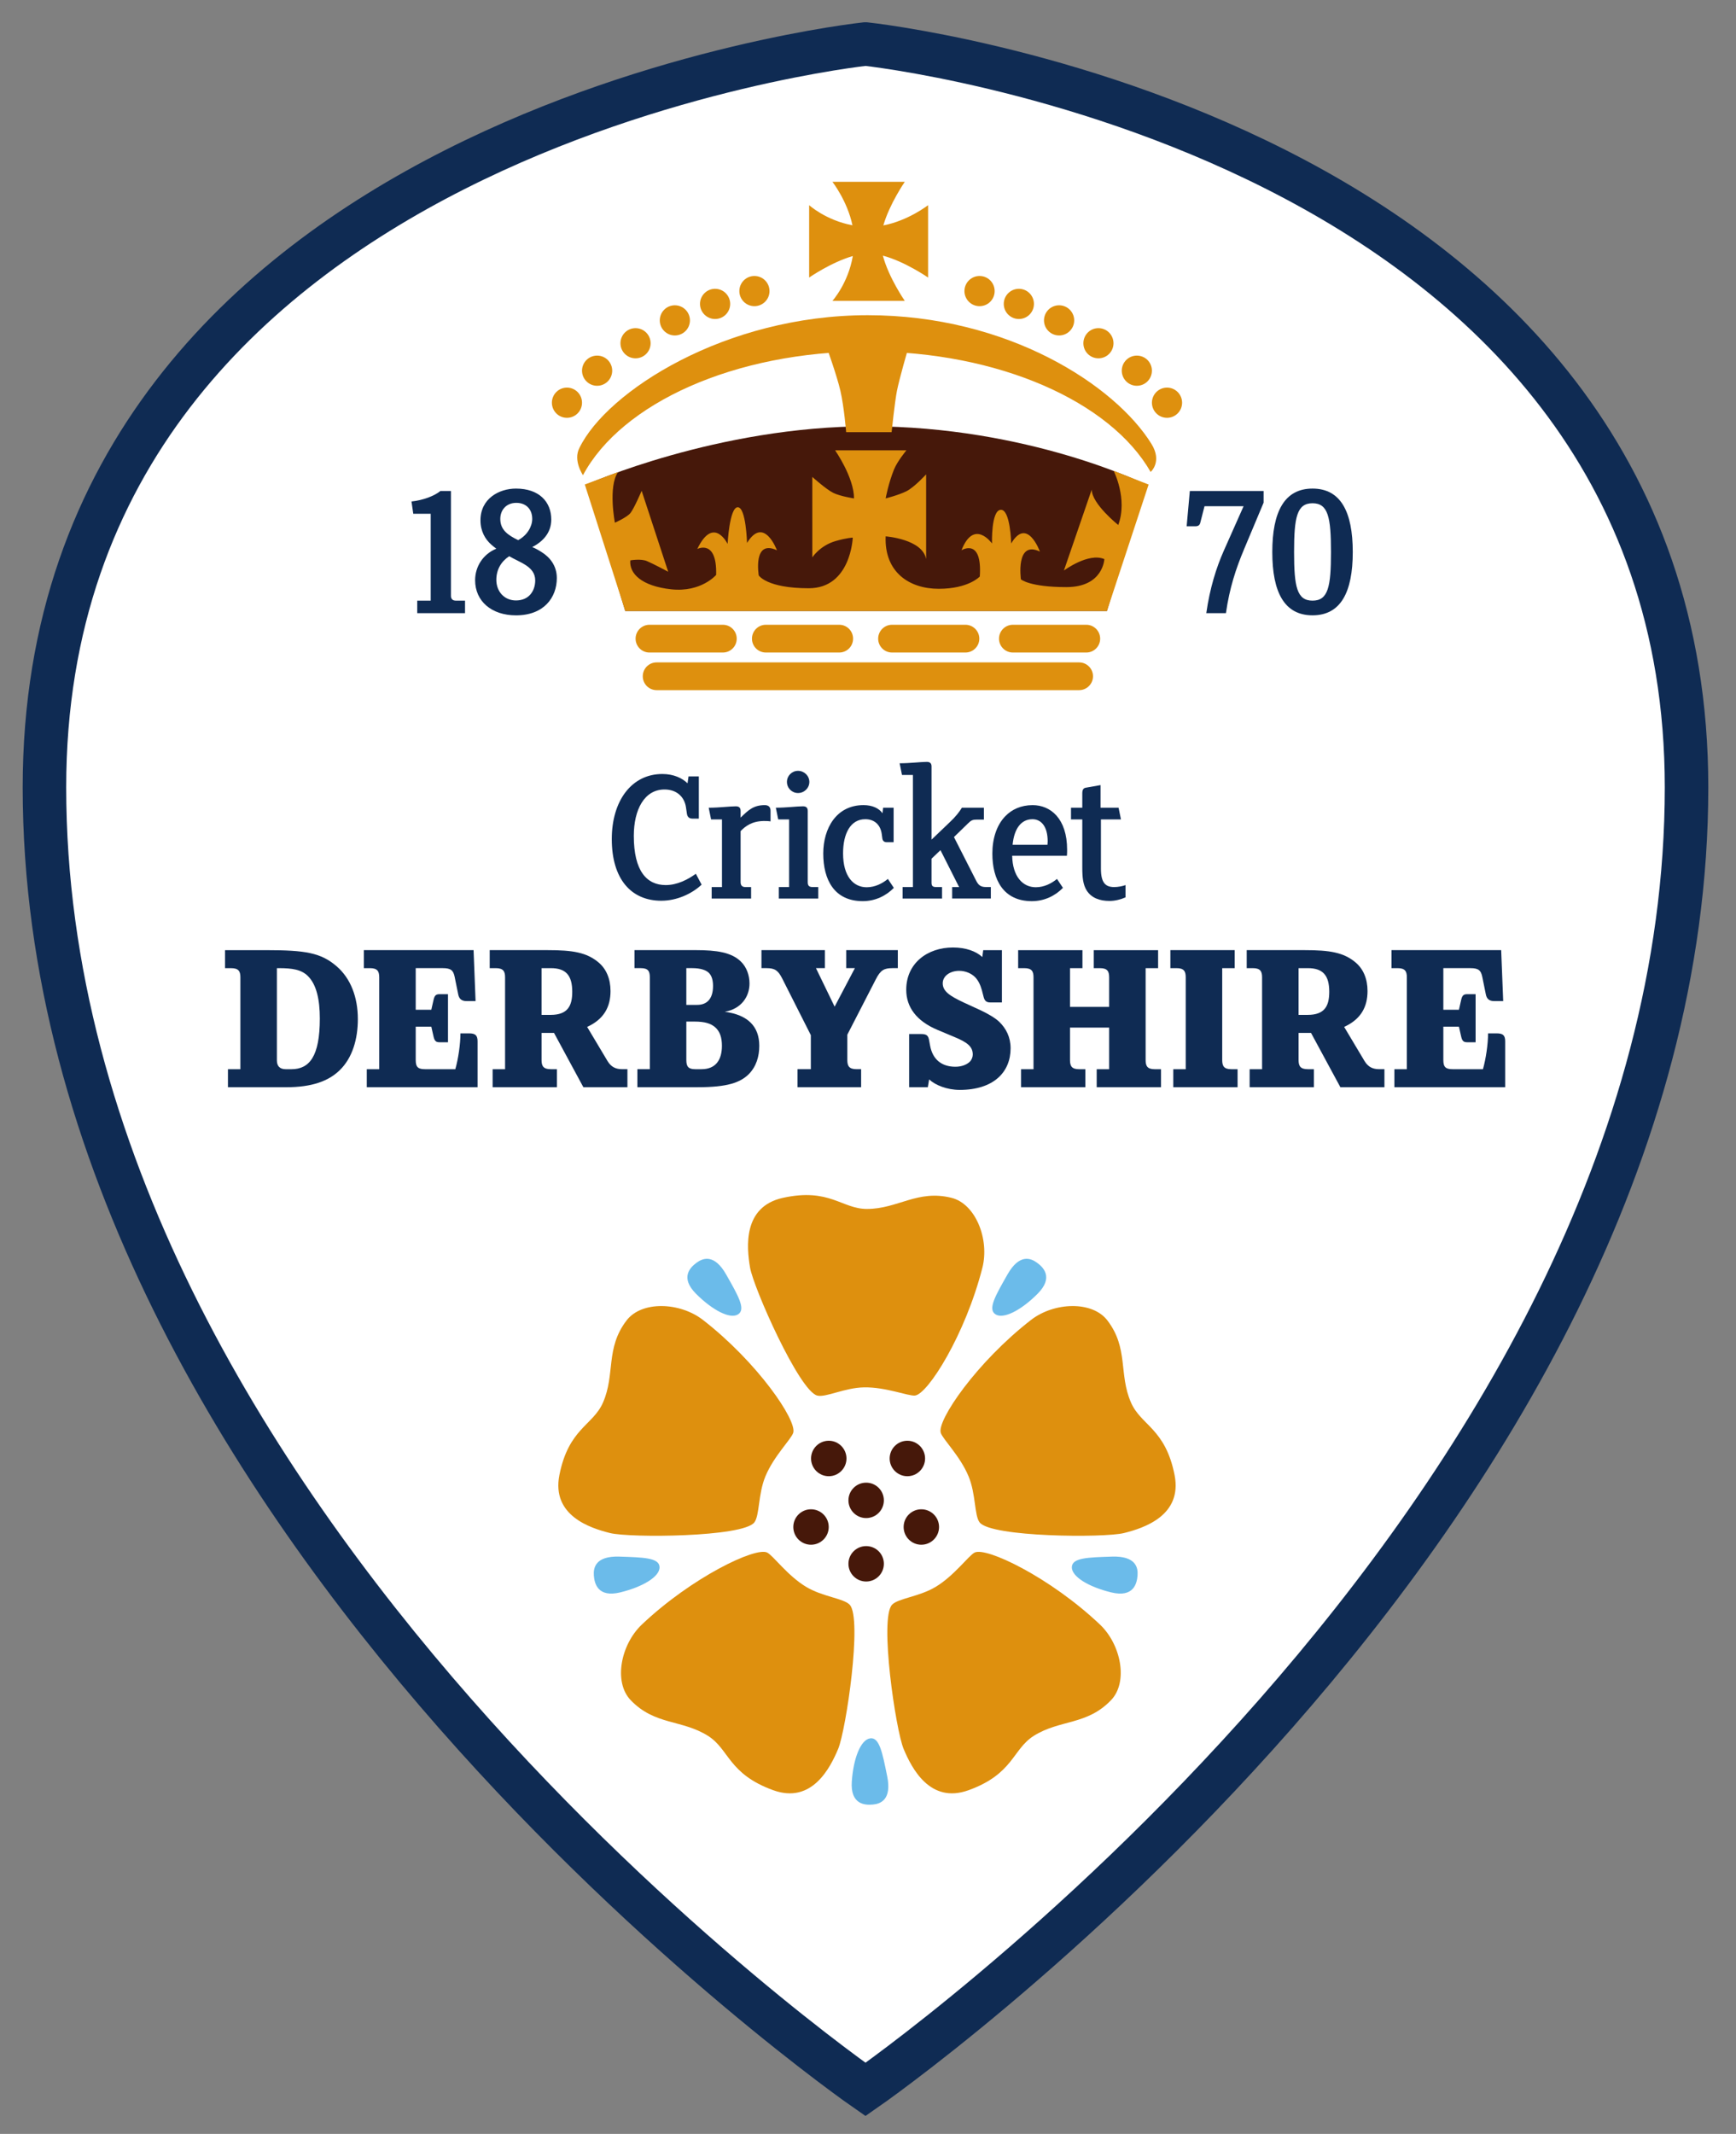
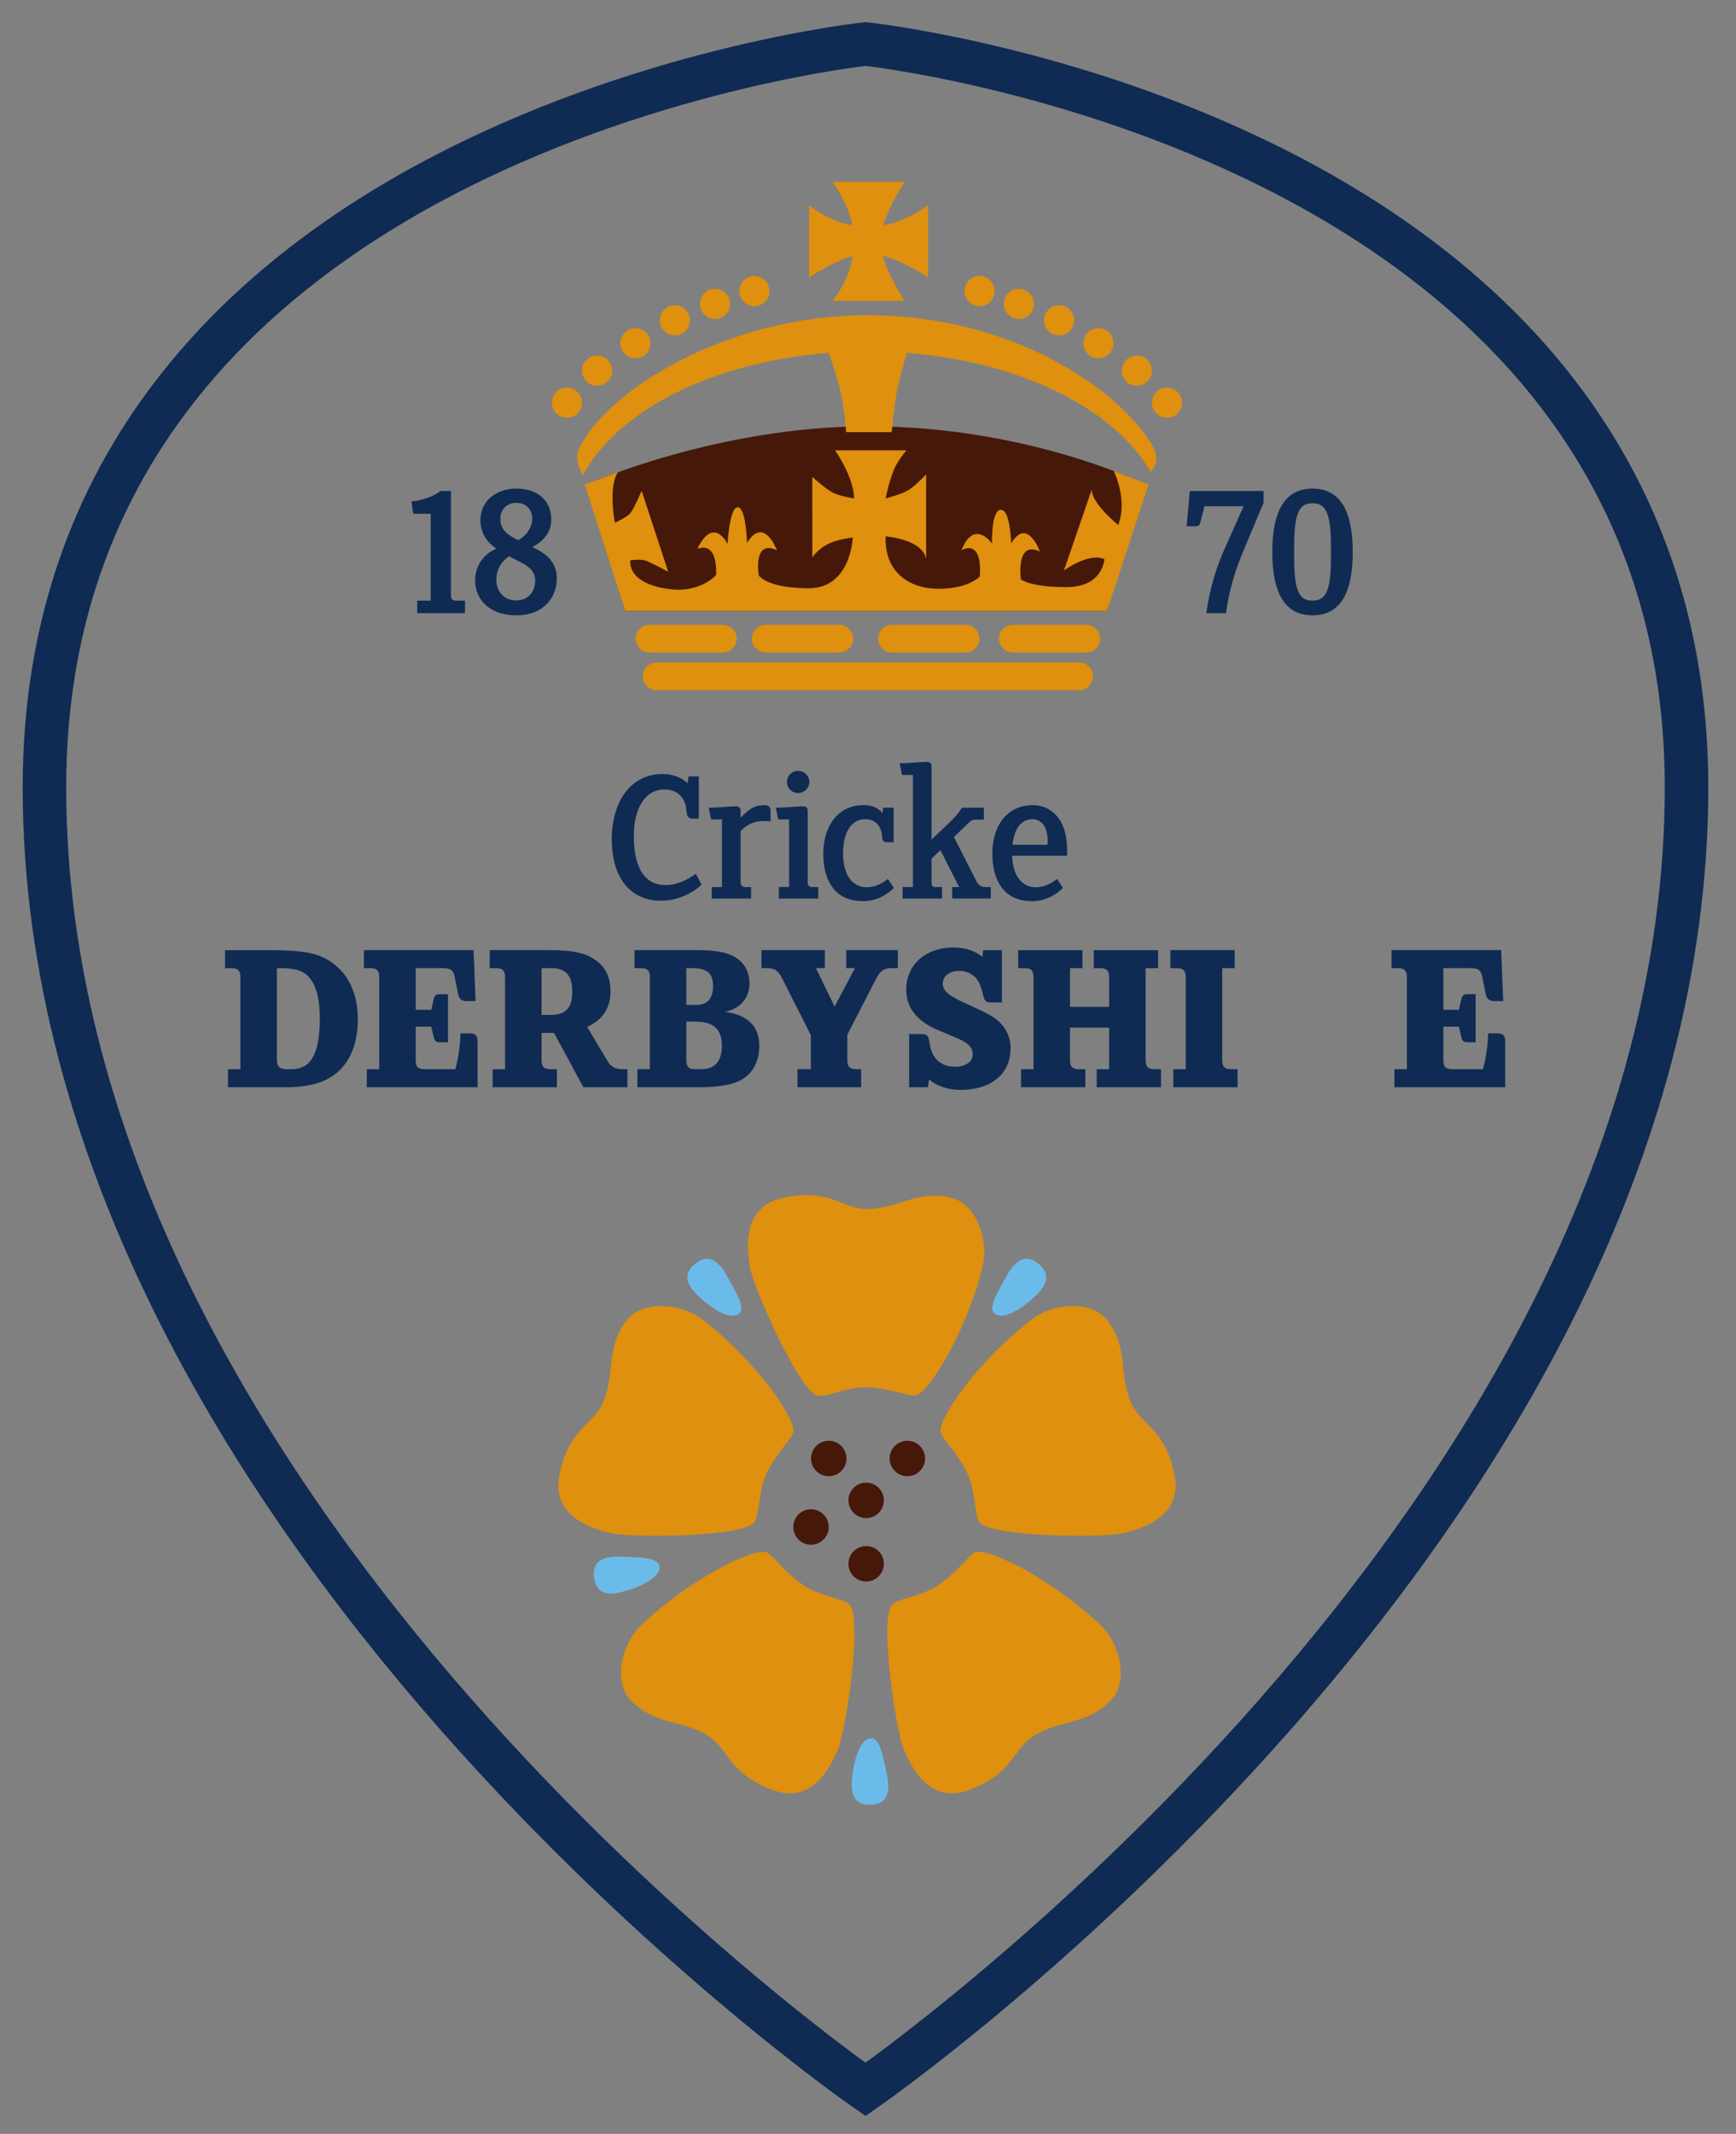
<svg xmlns="http://www.w3.org/2000/svg" version="1.1" width="153" height="188" id="svg5021">
  <rect width="100%" height="100%" fill="#808080" stroke="none" />
  <defs id="defs5023">
    <clipPath id="clipPath1214">
      <path d="m 67.437,815.58 74.493,0 0,92.079 -74.493,0 0,-92.079 z" id="path1216" />
    </clipPath>
  </defs>
  <g transform="translate(-325.402,-404.239)" id="layer1">
-     <path d="m 401.685,408.117 c 0,0 72.358,7.662 72.358,65.485 0,64.601 -72.362,114.72 -72.362,114.72 0,0 -72.362,-50.119 -72.362,-114.72 0,-57.823 72.358,-65.485 72.358,-65.485 l 0.008,0 z" id="path1220" style="fill:#ffffff;fill-opacity:1;fill-rule:nonzero;stroke:none" />
+     <path d="m 401.685,408.117 l 0.008,0 z" id="path1220" style="fill:#ffffff;fill-opacity:1;fill-rule:nonzero;stroke:none" />
    <path d="m 401.685,408.117 c 0,0 72.358,7.662 72.358,65.485 0,64.601 -72.362,114.72 -72.362,114.72 0,0 -72.362,-50.119 -72.362,-114.72 0,-57.823 72.358,-65.485 72.358,-65.485 l 0.008,0 z" id="path1224" style="fill:none;stroke:#0f2b53;stroke-width:3.835;stroke-linecap:butt;stroke-linejoin:miter;stroke-miterlimit:4;stroke-opacity:1;stroke-dasharray:none" />
    <path d="m 401.551,526.467 c -1.711,0.028 -3.369,0.914 -4.123,0.722 -1.594,-0.414 -5.626,-9.511 -5.923,-11.287 -0.299,-1.787 -0.65,-5.352 2.899,-6.133 4.105,-0.9 5.188,0.978 7.405,0.978 2.731,0 4.456,-1.729 7.456,-0.978 2.124,0.531 3.357,3.653 2.719,6.157 -1.495,5.88 -4.813,11.158 -5.949,11.262 -0.601,0.052 -2.568,-0.756 -4.484,-0.722" id="path1228" style="fill:#de900e;fill-opacity:1;fill-rule:nonzero;stroke:none" />
    <path d="m 392.863,534.299 c -0.656,1.58 -0.504,3.454 -0.98,4.067 -1.015,1.301 -10.964,1.37 -12.711,0.936 -1.759,-0.436 -5.168,-1.539 -4.47,-5.102 0.813,-4.123 2.965,-4.371 3.849,-6.405 1.089,-2.503 0.192,-4.773 2.078,-7.23 1.333,-1.735 4.688,-1.618 6.73,-0.036 4.797,3.72 8.311,8.864 7.952,9.945 -0.186,0.571 -1.715,2.054 -2.447,3.825" id="path1232" style="fill:#de900e;fill-opacity:1;fill-rule:nonzero;stroke:none" />
    <path d="m 410.763,534.299 c 0.658,1.58 0.502,3.454 0.98,4.067 1.017,1.301 10.966,1.37 12.715,0.936 1.755,-0.436 5.162,-1.539 4.466,-5.102 -0.811,-4.123 -2.965,-4.371 -3.847,-6.405 -1.093,-2.503 -0.194,-4.773 -2.08,-7.23 -1.333,-1.735 -4.688,-1.618 -6.73,-0.036 -4.795,3.72 -8.309,8.864 -7.952,9.945 0.186,0.571 1.715,2.054 2.447,3.825" id="path1236" style="fill:#de900e;fill-opacity:1;fill-rule:nonzero;stroke:none" />
    <path d="m 407.892,544.026 c -1.463,0.892 -3.337,1.023 -3.871,1.592 -1.128,1.2 0.323,11.043 1.021,12.703 0.7,1.67 2.312,4.872 5.725,3.635 3.952,-1.43 3.869,-3.597 5.737,-4.783 2.31,-1.458 4.692,-0.92 6.826,-3.157 1.513,-1.582 0.886,-4.878 -0.986,-6.655 -4.408,-4.172 -10.034,-6.859 -11.045,-6.34 -0.539,0.272 -1.771,2.009 -3.407,3.006" id="path1240" style="fill:#de900e;fill-opacity:1;fill-rule:nonzero;stroke:none" />
    <path d="m 396.421,544.026 c 1.463,0.892 3.337,1.023 3.869,1.592 1.13,1.2 -0.323,11.043 -1.019,12.703 -0.702,1.67 -2.314,4.872 -5.725,3.635 -3.952,-1.43 -3.867,-3.597 -5.739,-4.783 -2.308,-1.458 -4.692,-0.92 -6.828,-3.157 -1.511,-1.582 -0.882,-4.878 0.993,-6.655 4.406,-4.172 10.032,-6.859 11.045,-6.34 0.535,0.272 1.769,2.009 3.405,3.006" id="path1244" style="fill:#de900e;fill-opacity:1;fill-rule:nonzero;stroke:none" />
    <path d="m 390.456,520.032 c -0.702,0.45 -2.251,-0.351 -3.704,-1.803 -1.452,-1.45 -0.498,-2.352 0.05,-2.75 0.551,-0.403 1.551,-0.801 2.602,1.049 1.051,1.852 1.751,3.052 1.051,3.504" id="path1248" style="fill:#6bbbea;fill-opacity:1;fill-rule:nonzero;stroke:none" />
    <path d="m 413.136,520.032 c 0.7,0.45 2.255,-0.351 3.706,-1.803 1.448,-1.45 0.5,-2.352 -0.052,-2.75 -0.551,-0.403 -1.549,-0.801 -2.6,1.049 -1.053,1.852 -1.755,3.052 -1.053,3.504" id="path1252" style="fill:#6bbbea;fill-opacity:1;fill-rule:nonzero;stroke:none" />
-     <path d="m 419.867,542.307 c -0.018,0.833 1.475,1.739 3.47,2.223 1.997,0.48 2.263,-0.803 2.32,-1.481 0.057,-0.68 -0.123,-1.741 -2.251,-1.672 -2.128,0.069 -3.52,0.099 -3.538,0.93" id="path1256" style="fill:#6bbbea;fill-opacity:1;fill-rule:nonzero;stroke:none" />
    <path d="m 402.087,557.39 c -0.827,0.121 -1.469,1.743 -1.612,3.792 -0.143,2.046 1.166,2.102 1.844,2.039 0.678,-0.057 1.697,-0.412 1.273,-2.499 -0.424,-2.084 -0.684,-3.452 -1.505,-3.333" id="path1260" style="fill:#6bbbea;fill-opacity:1;fill-rule:nonzero;stroke:none" />
    <path d="m 383.533,542.307 c 0.018,0.833 -1.475,1.739 -3.47,2.223 -1.993,0.48 -2.269,-0.803 -2.322,-1.481 -0.052,-0.68 0.127,-1.741 2.253,-1.672 2.13,0.069 3.52,0.099 3.538,0.93" id="path1264" style="fill:#6bbbea;fill-opacity:1;fill-rule:nonzero;stroke:none" />
    <path d="m 403.3,536.421 c 0,0.861 -0.696,1.561 -1.561,1.561 -0.863,0 -1.561,-0.7 -1.561,-1.561 0,-0.861 0.698,-1.559 1.561,-1.559 0.865,0 1.561,0.698 1.561,1.559" id="path1268" style="fill:#46180a;fill-opacity:1;fill-rule:nonzero;stroke:none" />
    <path d="m 403.3,542.008 c 0,0.863 -0.696,1.563 -1.561,1.563 -0.863,0 -1.561,-0.7 -1.561,-1.563 0,-0.861 0.698,-1.557 1.561,-1.557 0.865,0 1.561,0.696 1.561,1.557" id="path1272" style="fill:#46180a;fill-opacity:1;fill-rule:nonzero;stroke:none" />
    <path d="m 406.933,532.732 c 0,0.861 -0.7,1.563 -1.561,1.563 -0.863,0 -1.561,-0.702 -1.561,-1.563 0,-0.861 0.698,-1.563 1.561,-1.563 0.861,0 1.561,0.702 1.561,1.563" id="path1276" style="fill:#46180a;fill-opacity:1;fill-rule:nonzero;stroke:none" />
    <path d="m 400.005,532.732 c 0,0.861 -0.7,1.563 -1.559,1.563 -0.865,0 -1.563,-0.702 -1.563,-1.563 0,-0.861 0.698,-1.563 1.563,-1.563 0.859,0 1.559,0.702 1.559,1.563" id="path1280" style="fill:#46180a;fill-opacity:1;fill-rule:nonzero;stroke:none" />
    <path d="m 398.441,538.769 c 0,0.861 -0.7,1.561 -1.563,1.561 -0.861,0 -1.559,-0.7 -1.559,-1.561 0,-0.863 0.698,-1.561 1.559,-1.561 0.863,0 1.563,0.698 1.563,1.561" id="path1284" style="fill:#46180a;fill-opacity:1;fill-rule:nonzero;stroke:none" />
-     <path d="m 408.164,538.769 c 0,0.861 -0.7,1.561 -1.563,1.561 -0.861,0 -1.559,-0.7 -1.559,-1.561 0,-0.863 0.698,-1.561 1.559,-1.561 0.863,0 1.563,0.698 1.563,1.561" id="path1288" style="fill:#46180a;fill-opacity:1;fill-rule:nonzero;stroke:none" />
    <path d="m 377.141,446.906 c 0,0 11.47,-5.11 24.802,-5.11 14.087,0 24.417,5.11 24.417,5.11 l -3.403,11.162 -42.45,0 -3.367,-11.162 z" id="path1292" style="fill:#46180a;fill-opacity:1;fill-rule:nonzero;stroke:none" />
    <path d="m 404.46,438.635 c -0.204,1.031 -0.476,3.68 -0.476,3.68 l -4.008,0 c 0,0 -0.18,-2.235 -0.51,-3.661 -0.317,-1.352 -1.162,-3.7 -1.162,-3.7 l 7.129,0 c 0,0 -0.769,2.651 -0.972,3.682" id="path1296" style="fill:#de900e;fill-opacity:1;fill-rule:nonzero;stroke:none" />
    <path d="m 376.943,446.927 3.567,11.141 42.45,0 3.673,-11.141 -3.082,-1.206 c 0,0 1.263,2.455 0.407,4.771 0,0 -2.338,-1.866 -2.338,-3.121 l -2.451,7.131 c 0,0 2.171,-1.612 3.563,-1.005 0,0 -0.093,2.467 -3.343,2.467 -3.252,0 -4.01,-0.684 -4.01,-0.684 0,0 -0.492,-3.478 1.672,-2.449 0,0 -1.12,-3.105 -2.53,-0.71 0,0 -0.067,-3.026 -0.924,-2.967 -0.857,0.059 -0.765,2.967 -0.765,2.967 0,0 -1.578,-2.233 -2.691,0.597 0,0 1.848,-1.158 1.614,2.314 0,0 -0.988,1.081 -3.615,1.081 -2.631,0 -4.807,-1.493 -4.682,-4.62 0,0 3.25,0.234 3.567,2.003 l 0,-7.464 c 0,0 -1.049,1.146 -1.747,1.491 -0.698,0.343 -1.82,0.627 -1.82,0.627 0,0 0.236,-1.313 0.738,-2.554 0.305,-0.744 1.091,-1.682 1.091,-1.682 l -6.284,0 c 0,0 1.666,2.376 1.668,4.236 0,0 -1.204,-0.182 -1.828,-0.488 -0.621,-0.305 -1.85,-1.406 -1.85,-1.406 l 0.002,7.087 c 0,0 0.67,-1.039 2.048,-1.436 0.974,-0.284 1.517,-0.303 1.517,-0.303 0,0 -0.167,4.46 -3.875,4.46 -3.708,0 -4.41,-1.128 -4.41,-1.128 0,0 -0.549,-3.218 1.6,-2.219 0,0 -1.134,-3.084 -2.635,-0.644 0,0 -0.085,-3.145 -0.817,-3.145 -0.732,0 -0.894,3.232 -0.894,3.232 0,0 -1.233,-2.544 -2.673,0.446 0,0 1.753,-0.91 1.662,2.284 0,0 -1.317,1.549 -3.946,1.269 -2.626,-0.282 -3.724,-1.392 -3.619,-2.55 0,0 0.91,-0.169 1.461,0.06 0.549,0.23 1.878,0.94 1.878,0.94 l -2.338,-7.129 c 0,0 -0.678,1.584 -0.995,1.965 -0.321,0.385 -1.364,0.845 -1.364,0.845 0,0 -0.611,-3.171 0.272,-4.454 l -2.927,1.089 z" id="path1300" style="fill:#de900e;fill-opacity:1;fill-rule:nonzero;stroke:none" />
    <path d="m 426.878,443.337 c -3.199,-5.152 -12.644,-11.329 -25.002,-11.329 -12.537,0 -22.981,6.709 -25.402,11.684 -0.589,1.112 0.309,2.411 0.309,2.411 3.383,-6.322 13.336,-10.905 25.093,-10.905 11.575,0 21.407,4.446 24.936,10.619 0,0 1.055,-0.892 0.067,-2.479" id="path1304" style="fill:#de900e;fill-opacity:1;fill-rule:nonzero;stroke:none" />
    <path d="m 376.698,439.718 c 0,0.736 -0.595,1.331 -1.329,1.331 -0.734,0 -1.327,-0.595 -1.327,-1.331 0,-0.734 0.593,-1.331 1.327,-1.331 0.734,0 1.329,0.597 1.329,1.331" id="path1308" style="fill:#de900e;fill-opacity:1;fill-rule:nonzero;stroke:none" />
    <path d="m 379.358,436.896 c 0,0.734 -0.593,1.331 -1.329,1.331 -0.734,0 -1.331,-0.597 -1.331,-1.331 0,-0.734 0.597,-1.329 1.331,-1.329 0.736,0 1.329,0.595 1.329,1.329" id="path1312" style="fill:#de900e;fill-opacity:1;fill-rule:nonzero;stroke:none" />
    <path d="m 382.743,434.48 c 0,0.734 -0.593,1.327 -1.331,1.327 -0.732,0 -1.327,-0.593 -1.327,-1.327 0,-0.734 0.595,-1.331 1.327,-1.331 0.738,0 1.331,0.597 1.331,1.331" id="path1316" style="fill:#de900e;fill-opacity:1;fill-rule:nonzero;stroke:none" />
    <path d="m 386.209,432.464 c 0,0.734 -0.595,1.329 -1.331,1.329 -0.732,0 -1.327,-0.595 -1.327,-1.329 0,-0.734 0.595,-1.329 1.327,-1.329 0.736,0 1.331,0.595 1.331,1.329" id="path1320" style="fill:#de900e;fill-opacity:1;fill-rule:nonzero;stroke:none" />
    <path d="m 389.756,431.012 c 0,0.736 -0.595,1.331 -1.331,1.331 -0.732,0 -1.329,-0.595 -1.329,-1.331 0,-0.732 0.597,-1.329 1.329,-1.329 0.736,0 1.331,0.597 1.331,1.329" id="path1324" style="fill:#de900e;fill-opacity:1;fill-rule:nonzero;stroke:none" />
    <path d="m 393.222,429.884 c 0,0.734 -0.595,1.329 -1.331,1.329 -0.732,0 -1.327,-0.595 -1.327,-1.329 0,-0.736 0.595,-1.331 1.327,-1.331 0.736,0 1.331,0.595 1.331,1.331" id="path1328" style="fill:#de900e;fill-opacity:1;fill-rule:nonzero;stroke:none" />
    <path d="m 426.925,439.718 c 0,0.736 0.597,1.331 1.331,1.331 0.732,0 1.329,-0.595 1.329,-1.331 0,-0.734 -0.597,-1.331 -1.329,-1.331 -0.734,0 -1.331,0.597 -1.331,1.331" id="path1332" style="fill:#de900e;fill-opacity:1;fill-rule:nonzero;stroke:none" />
    <path d="m 424.268,436.896 c 0,0.734 0.595,1.331 1.327,1.331 0.738,0 1.329,-0.597 1.329,-1.331 0,-0.734 -0.591,-1.329 -1.329,-1.329 -0.732,0 -1.327,0.595 -1.327,1.329" id="path1336" style="fill:#de900e;fill-opacity:1;fill-rule:nonzero;stroke:none" />
    <path d="m 420.884,434.48 c 0,0.734 0.591,1.327 1.327,1.327 0.734,0 1.327,-0.593 1.327,-1.327 0,-0.734 -0.593,-1.331 -1.327,-1.331 -0.736,0 -1.327,0.597 -1.327,1.331" id="path1340" style="fill:#de900e;fill-opacity:1;fill-rule:nonzero;stroke:none" />
    <path d="m 417.413,432.464 c 0,0.734 0.597,1.329 1.331,1.329 0.736,0 1.331,-0.595 1.331,-1.329 0,-0.734 -0.595,-1.329 -1.331,-1.329 -0.734,0 -1.331,0.595 -1.331,1.329" id="path1344" style="fill:#de900e;fill-opacity:1;fill-rule:nonzero;stroke:none" />
    <path d="m 413.867,431.012 c 0,0.736 0.597,1.331 1.333,1.331 0.734,0 1.327,-0.595 1.327,-1.331 0,-0.732 -0.593,-1.329 -1.327,-1.329 -0.736,0 -1.333,0.597 -1.333,1.329" id="path1348" style="fill:#de900e;fill-opacity:1;fill-rule:nonzero;stroke:none" />
    <path d="m 410.402,429.884 c 0,0.734 0.597,1.329 1.331,1.329 0.738,0 1.331,-0.595 1.331,-1.329 0,-0.736 -0.593,-1.331 -1.331,-1.331 -0.734,0 -1.331,0.595 -1.331,1.331" id="path1352" style="fill:#de900e;fill-opacity:1;fill-rule:nonzero;stroke:none" />
    <path d="m 407.2,422.314 c 0,0 -1.743,1.36 -3.946,1.785 0.545,-1.896 1.89,-3.841 1.89,-3.841 l -6.377,0 c 0,0 1.313,1.682 1.765,3.829 -2.344,-0.438 -3.817,-1.773 -3.817,-1.773 l 0,6.377 c 0,0 1.949,-1.352 3.849,-1.894 -0.412,2.415 -1.797,3.948 -1.797,3.948 l 6.377,0 c 0,0 -1.418,-2.046 -1.931,-3.984 1.945,0.514 3.986,1.931 3.986,1.931 l 0,-6.377 z" id="path1356" style="fill:#de900e;fill-opacity:1;fill-rule:nonzero;stroke:none" />
    <path d="m 390.332,460.505 c 0,0.678 -0.547,1.222 -1.222,1.222 l -6.469,0 c -0.672,0 -1.222,-0.545 -1.222,-1.222 0,-0.676 0.551,-1.224 1.222,-1.224 l 6.469,0 c 0.676,0 1.222,0.549 1.222,1.224" id="path1360" style="fill:#de900e;fill-opacity:1;fill-rule:nonzero;stroke:none" />
    <path d="m 421.733,463.819 c 0,0.674 -0.551,1.222 -1.222,1.222 l -37.239,0 c -0.676,0 -1.22,-0.549 -1.22,-1.222 0,-0.678 0.545,-1.222 1.22,-1.222 l 37.239,0 c 0.672,0 1.222,0.545 1.222,1.222" id="path1364" style="fill:#de900e;fill-opacity:1;fill-rule:nonzero;stroke:none" />
    <path d="m 400.587,460.505 c 0,0.678 -0.545,1.222 -1.22,1.222 l -6.469,0 c -0.674,0 -1.222,-0.545 -1.222,-1.222 0,-0.676 0.549,-1.224 1.222,-1.224 l 6.469,0 c 0.676,0 1.22,0.549 1.22,1.224" id="path1368" style="fill:#de900e;fill-opacity:1;fill-rule:nonzero;stroke:none" />
    <path d="m 411.713,460.505 c 0,0.678 -0.551,1.222 -1.224,1.222 l -6.469,0 c -0.674,0 -1.222,-0.545 -1.222,-1.222 0,-0.676 0.549,-1.224 1.222,-1.224 l 6.469,0 c 0.674,0 1.224,0.549 1.224,1.224" id="path1372" style="fill:#de900e;fill-opacity:1;fill-rule:nonzero;stroke:none" />
    <path d="m 422.363,460.505 c 0,0.678 -0.549,1.222 -1.222,1.222 l -6.471,0 c -0.672,0 -1.222,-0.545 -1.222,-1.222 0,-0.676 0.551,-1.224 1.222,-1.224 l 6.471,0 c 0.674,0 1.222,0.549 1.222,1.224" id="path1376" style="fill:#de900e;fill-opacity:1;fill-rule:nonzero;stroke:none" />
    <path d="m 383.69,483.595 c -2.657,0 -4.369,-1.904 -4.369,-5.435 0,-3.355 1.731,-5.731 4.456,-5.731 0.997,0 1.765,0.367 2.219,0.821 l 0.089,-0.611 0.908,0 0,3.722 -0.541,0 c -0.246,0 -0.456,-0.087 -0.508,-0.42 l -0.087,-0.595 c -0.139,-0.908 -0.821,-1.553 -1.886,-1.553 -1.783,0 -2.709,1.781 -2.709,4.087 0,3.095 1.136,4.335 2.814,4.335 1.013,0 1.957,-0.49 2.655,-0.997 l 0.506,0.96 c -0.855,0.805 -2.183,1.416 -3.546,1.416" id="path1380" style="fill:#0f2b53;fill-opacity:1;fill-rule:nonzero;stroke:none" />
    <path d="m 392.701,476.57 c -1.049,0.018 -1.626,0.472 -2.027,0.892 l 0,4.49 c 0,0.297 0.139,0.438 0.42,0.438 l 0.506,0 0,1.013 -3.476,0 0,-1.013 0.908,0 0,-5.959 -0.96,0 -0.21,-1.031 c 0.924,0 1.834,-0.123 2.392,-0.123 0.28,0 0.42,0.123 0.42,0.401 l 0,0.595 c 0.682,-0.664 1.136,-1.101 2.132,-1.101 0.297,0 0.506,0.139 0.506,0.49 l 0,0.942 c -0.228,-0.034 -0.42,-0.034 -0.611,-0.034" id="path1384" style="fill:#0f2b53;fill-opacity:1;fill-rule:nonzero;stroke:none" />
    <path d="m 395.736,474.106 c -0.543,0 -0.978,-0.438 -0.978,-0.978 0,-0.543 0.436,-0.978 0.978,-0.978 0.543,0 0.997,0.436 0.997,0.978 0,0.541 -0.454,0.978 -0.997,0.978 m -1.695,9.296 0,-1.013 0.908,0 0,-5.959 -0.96,0 -0.21,-1.031 c 0.926,0 1.834,-0.123 2.392,-0.123 0.28,0 0.42,0.123 0.42,0.403 l 0,6.272 c 0,0.299 0.105,0.438 0.42,0.438 l 0.508,0 0,1.013 -3.478,0 z" id="path1388" style="fill:#0f2b53;fill-opacity:1;fill-rule:nonzero;stroke:none" />
    <path d="m 401.436,483.63 c -2.516,0 -3.478,-1.904 -3.478,-4.194 0,-2.219 1.154,-4.265 3.548,-4.265 0.787,0 1.362,0.28 1.676,0.716 l 0.052,-0.488 0.926,0 0,3.04 -0.611,0 c -0.21,0 -0.349,-0.105 -0.383,-0.331 l -0.052,-0.385 c -0.105,-0.787 -0.613,-1.311 -1.45,-1.311 -1.311,0 -1.959,1.277 -1.959,3.006 0,2.046 0.928,2.99 2.08,2.99 0.734,0 1.382,-0.333 1.87,-0.734 l 0.524,0.787 c -0.664,0.68 -1.608,1.17 -2.743,1.17" id="path1392" style="fill:#0f2b53;fill-opacity:1;fill-rule:nonzero;stroke:none" />
    <path d="m 409.32,483.403 0,-1.013 0.611,0 -1.642,-3.252 -0.787,0.752 0,0.367 0,1.747 c 0,0.297 0.105,0.385 0.42,0.385 l 0.506,0 0,1.013 -3.478,0 0,-1.013 0.91,0 0,-9.875 -0.962,0 -0.208,-1.031 c 0.926,0 1.834,-0.121 2.392,-0.121 0.28,0 0.42,0.121 0.42,0.401 l 0,6.447 1.608,-1.537 c 0.472,-0.438 0.839,-0.892 1.067,-1.275 l 1.939,0 0,1.047 -0.611,0 c -0.367,0 -0.506,0.052 -0.787,0.333 l -1.241,1.206 1.975,3.879 c 0.192,0.367 0.401,0.524 0.839,0.524 l 0.436,0 0,1.013 -3.407,0 z" id="path1396" style="fill:#0f2b53;fill-opacity:1;fill-rule:nonzero;stroke:none" />
    <path d="m 416.393,476.413 c -0.978,0 -1.608,0.803 -1.747,2.253 l 3.074,0 c 0,-0.105 0.018,-0.192 0.018,-0.297 0,-1.327 -0.577,-1.957 -1.346,-1.957 m 3.04,3.216 -4.823,0 c 0.036,1.852 0.944,2.778 2.08,2.778 0.734,0 1.382,-0.331 1.87,-0.734 l 0.524,0.787 c -0.664,0.682 -1.608,1.172 -2.743,1.172 -2.516,0 -3.478,-1.906 -3.478,-4.194 0,-1.293 0.367,-2.481 1.12,-3.268 0.575,-0.611 1.398,-0.997 2.429,-0.997 1.571,0 3.04,1.17 3.04,3.932 0,0.157 0,0.367 -0.018,0.524" id="path1400" style="fill:#0f2b53;fill-opacity:1;fill-rule:nonzero;stroke:none" />
-     <path d="m 423.182,483.612 c -0.857,0 -1.59,-0.262 -2.009,-0.926 -0.315,-0.506 -0.385,-1.136 -0.385,-2.009 l 0,-4.246 -0.995,0 0,-1.031 0.995,0 0,-1.259 c 0,-0.315 0.089,-0.472 0.315,-0.506 l 1.293,-0.228 0,1.993 1.59,0 0.21,1.031 -1.765,0 0,4.333 c 0,1.259 0.403,1.626 1.172,1.626 0.315,0 0.716,-0.071 0.995,-0.175 l 0,1.083 c -0.401,0.175 -0.908,0.315 -1.414,0.315" id="path1404" style="fill:#0f2b53;fill-opacity:1;fill-rule:nonzero;stroke:none" />
    <path d="m 352.55,490.24 c -0.589,-0.589 -1.392,-0.706 -2.588,-0.706 l -0.157,0 0,8.118 c 0,0.49 0.236,0.785 0.785,0.785 l 0.49,0 c 1.588,0 2.509,-1.118 2.509,-4.47 0,-1.666 -0.295,-2.982 -1.039,-3.726 m 2.784,8.293 c -0.98,0.942 -2.411,1.491 -4.724,1.491 l -5.098,0 -0.02,0 0,-1.588 0.02,0 1.077,0 0,-8.097 c 0,-0.551 -0.175,-0.805 -0.823,-0.805 l -0.529,0 0,-1.588 3.627,0 c 3.45,0 4.823,0.234 6.195,1.412 1.255,1.077 1.882,2.743 1.882,4.666 0,1.745 -0.47,3.411 -1.608,4.509" id="path1408" style="fill:#0f2b53;fill-opacity:1;fill-rule:nonzero;stroke:none" />
    <path d="m 357.728,500.024 0,-1.588 1.097,0 0,-8.099 c 0,-0.549 -0.176,-0.803 -0.823,-0.803 l -0.529,0 0,-1.588 9.667,0 0.176,4.49 -0.785,0 c -0.45,0 -0.666,-0.198 -0.744,-0.589 l -0.315,-1.549 c -0.117,-0.569 -0.333,-0.765 -1.039,-0.765 l -2.392,0 0,3.665 1.374,0 0.196,-0.861 c 0.099,-0.452 0.254,-0.51 0.569,-0.51 l 0.706,0 0,4.236 -0.706,0 c -0.315,0 -0.47,-0.059 -0.569,-0.51 l -0.196,-0.863 -1.374,0 0,2.941 c 0,0.627 0.216,0.805 0.823,0.805 l 2.667,0 c 0.256,-0.884 0.452,-2.217 0.452,-3.157 l 0.765,0 c 0.549,0 0.744,0.175 0.744,0.706 l 0,4.039 -9.764,0 z" id="path1412" style="fill:#0f2b53;fill-opacity:1;fill-rule:nonzero;stroke:none" />
    <path d="m 373.954,489.534 -0.823,0 0,4.117 0.803,0 c 1.529,0 1.902,-0.823 1.902,-2.039 0,-1.45 -0.569,-2.078 -1.882,-2.078 m 2.863,10.49 -2.588,-4.785 -1.097,0 0,2.392 c 0,0.549 0.175,0.805 0.823,0.805 l 0.529,0 0,1.588 -5.665,0 0,-1.588 1.097,0 0,-8.099 c 0,-0.549 -0.178,-0.803 -0.823,-0.803 l -0.531,0 0,-1.588 5.118,0 c 2.177,0 3.431,0.196 4.49,1.097 0.666,0.569 1.039,1.43 1.039,2.509 0,1.354 -0.549,2.471 -2.06,3.157 l 1.803,3.02 c 0.315,0.508 0.708,0.706 1.295,0.706 l 0.452,0 0,1.588 -3.883,0 z" id="path1416" style="fill:#0f2b53;fill-opacity:1;fill-rule:nonzero;stroke:none" />
    <path d="m 388.42,494.73 c -0.373,-0.313 -0.882,-0.49 -1.803,-0.49 l -0.726,0 0,3.393 c 0,0.587 0.196,0.803 0.785,0.803 l 0.549,0 c 1.275,0 1.803,-0.843 1.803,-2.06 0,-0.724 -0.175,-1.273 -0.607,-1.646 m -0.529,-4.765 c -0.256,-0.274 -0.785,-0.432 -1.471,-0.432 l -0.531,0 0,3.236 0.96,0 c 0.805,0 1.394,-0.47 1.394,-1.666 0,-0.47 -0.099,-0.882 -0.353,-1.138 m 3.49,8.922 c -0.746,0.724 -1.864,1.136 -4.47,1.136 l -5.334,0 0,-1.588 1.097,0 0,-8.097 c 0,-0.549 -0.157,-0.805 -0.803,-0.805 l -0.551,0 0,-1.588 5.412,0 c 1.824,0 3.137,0.196 3.96,1.001 0.51,0.49 0.767,1.214 0.767,1.941 0,1.156 -0.726,2.235 -2.177,2.489 2.039,0.276 3.038,1.295 3.038,3 0,0.922 -0.254,1.824 -0.94,2.511" id="path1420" style="fill:#0f2b53;fill-opacity:1;fill-rule:nonzero;stroke:none" />
    <path d="m 404.042,489.534 c -0.726,0 -1.039,0.175 -1.45,0.98 l -2.512,4.882 0,2.235 c 0,0.549 0.178,0.805 0.825,0.805 l 0.391,0 0,1.588 -5.608,0 0,-1.588 1.176,0 0,-3 -2.528,-5.001 c -0.353,-0.686 -0.627,-0.902 -1.374,-0.902 l -0.45,0 0,-1.588 5.588,0 0,1.588 -0.785,0 1.646,3.393 1.785,-3.393 -0.765,0 0,-1.588 4.549,0 0,1.588 -0.49,0 z" id="path1424" style="fill:#0f2b53;fill-opacity:1;fill-rule:nonzero;stroke:none" />
    <path d="m 409.978,500.259 c -1.097,0 -2.138,-0.412 -2.687,-0.922 l -0.117,0.686 -1.646,0 0,-4.686 1.019,0 c 0.49,0 0.668,0.099 0.744,0.569 l 0.079,0.432 c 0.216,1.216 1.001,1.882 2.235,1.882 0.569,0 1.021,-0.196 1.275,-0.45 0.178,-0.178 0.256,-0.432 0.256,-0.627 0,-0.706 -0.492,-1.079 -1.628,-1.549 l -1.452,-0.609 c -1.882,-0.783 -2.784,-2.019 -2.784,-3.548 0,-2.332 1.864,-3.724 4.117,-3.724 1.138,0 2.039,0.333 2.588,0.841 l 0.079,-0.607 1.648,0 0,4.607 -1.039,0 c -0.373,0 -0.492,-0.196 -0.569,-0.47 l -0.157,-0.607 c -0.137,-0.49 -0.333,-0.884 -0.607,-1.158 -0.315,-0.313 -0.825,-0.549 -1.392,-0.549 -0.805,0 -1.452,0.45 -1.452,1.097 0,0.726 0.668,1.138 1.882,1.707 l 1.491,0.686 c 0.569,0.274 1.216,0.627 1.608,1.001 0.607,0.587 1.001,1.354 1.001,2.332 0,2.098 -1.491,3.667 -4.49,3.667" id="path1428" style="fill:#0f2b53;fill-opacity:1;fill-rule:nonzero;stroke:none" />
    <path d="m 422.058,500.024 0,-1.588 1.097,0 0,-3.667 -3.45,0 0,2.863 c 0,0.531 0.157,0.805 0.803,0.805 l 0.549,0 0,1.588 -5.667,0 0,-1.588 1.099,0 0,-8.099 c 0,-0.529 -0.157,-0.803 -0.805,-0.803 l -0.549,0 0,-1.588 5.667,0 0,1.588 -1.097,0 0,3.411 3.45,0 0,-2.608 c 0,-0.529 -0.157,-0.803 -0.803,-0.803 l -0.551,0 0,-1.588 5.669,0 0,1.588 -1.099,0 0,8.097 c 0,0.531 0.157,0.805 0.805,0.805 l 0.549,0 0,1.588 -5.667,0 z" id="path1432" style="fill:#0f2b53;fill-opacity:1;fill-rule:nonzero;stroke:none" />
    <path d="m 428.807,500.024 0,-1.588 1.097,0 0,-8.099 c 0,-0.529 -0.157,-0.803 -0.803,-0.803 l -0.549,0 0,-1.588 5.667,0 0,1.588 -1.099,0 0,8.097 c 0,0.531 0.157,0.805 0.805,0.805 l 0.549,0 0,1.588 -5.667,0 z" id="path1436" style="fill:#0f2b53;fill-opacity:1;fill-rule:nonzero;stroke:none" />
-     <path d="m 440.672,489.534 -0.823,0 0,4.117 0.803,0 c 1.531,0 1.902,-0.823 1.902,-2.039 0,-1.45 -0.569,-2.078 -1.882,-2.078 m 2.863,10.49 -2.588,-4.785 -1.097,0 0,2.392 c 0,0.549 0.175,0.805 0.823,0.805 l 0.529,0 0,1.588 -5.665,0 0,-1.588 1.097,0 0,-8.099 c 0,-0.549 -0.178,-0.803 -0.823,-0.803 l -0.531,0 0,-1.588 5.118,0 c 2.177,0 3.431,0.196 4.49,1.097 0.666,0.569 1.039,1.43 1.039,2.509 0,1.354 -0.549,2.471 -2.06,3.157 l 1.803,3.02 c 0.315,0.508 0.708,0.706 1.295,0.706 l 0.452,0 0,1.588 -3.883,0 z" id="path1440" style="fill:#0f2b53;fill-opacity:1;fill-rule:nonzero;stroke:none" />
    <path d="m 448.296,500.024 0,-1.588 1.097,0 0,-8.099 c 0,-0.549 -0.176,-0.803 -0.823,-0.803 l -0.531,0 0,-1.588 9.667,0 0.178,4.49 -0.785,0 c -0.45,0 -0.666,-0.198 -0.744,-0.589 l -0.315,-1.549 c -0.117,-0.569 -0.333,-0.765 -1.039,-0.765 l -2.392,0 0,3.665 1.374,0 0.196,-0.861 c 0.097,-0.452 0.254,-0.51 0.569,-0.51 l 0.704,0 0,4.236 -0.704,0 c -0.315,0 -0.472,-0.059 -0.569,-0.51 l -0.196,-0.863 -1.374,0 0,2.941 c 0,0.627 0.216,0.805 0.823,0.805 l 2.667,0 c 0.256,-0.884 0.452,-2.217 0.452,-3.157 l 0.765,0 c 0.549,0 0.744,0.175 0.744,0.706 l 0,4.039 -9.764,0 z" id="path1444" style="fill:#0f2b53;fill-opacity:1;fill-rule:nonzero;stroke:none" />
    <path d="m 362.174,458.257 0,-1.101 1.188,0 0,-7.654 -1.537,0 -0.157,-1.083 c 1.013,-0.105 2.027,-0.488 2.55,-0.926 l 0.928,0 0,9.243 c 0,0.28 0.157,0.42 0.436,0.42 l 0.805,0 0,1.101 -4.212,0 z" id="path1448" style="fill:#0f2b53;fill-opacity:1;fill-rule:nonzero;stroke:none" />
    <path d="m 370.911,448.541 c -0.892,0 -1.416,0.629 -1.416,1.416 0,0.978 0.682,1.432 1.573,1.868 0.821,-0.436 1.241,-1.222 1.241,-1.868 0,-0.892 -0.577,-1.416 -1.398,-1.416 m -0.629,4.7 c -0.698,0.454 -1.136,1.17 -1.136,2.08 0,1.031 0.7,1.818 1.731,1.818 1.17,0 1.695,-0.873 1.695,-1.765 0,-1.241 -1.364,-1.573 -2.29,-2.132 m 0.595,5.209 c -2.15,0 -3.601,-1.243 -3.601,-3.095 0,-1.188 0.682,-2.288 1.87,-2.778 -0.139,-0.105 -0.349,-0.262 -0.436,-0.349 -0.543,-0.472 -0.962,-1.188 -0.962,-2.15 0,-1.904 1.626,-2.796 3.129,-2.796 2.062,0 3.111,1.188 3.111,2.727 0,1.222 -0.805,1.973 -1.678,2.429 0.244,0.087 0.577,0.278 0.821,0.436 0.734,0.454 1.346,1.206 1.346,2.29 0,1.713 -1.136,3.286 -3.599,3.286" id="path1452" style="fill:#0f2b53;fill-opacity:1;fill-rule:nonzero;stroke:none" />
    <path d="m 435.038,452.648 c -0.7,1.66 -1.275,3.389 -1.59,5.61 l -1.731,0 c 0.315,-2.203 0.873,-3.984 1.537,-5.487 l 1.749,-3.932 -3.443,0 -0.367,1.432 c -0.052,0.228 -0.175,0.333 -0.436,0.333 l -0.771,0 0.28,-3.111 6.502,0 0,1.031 -1.731,4.123 z" id="path1456" style="fill:#0f2b53;fill-opacity:1;fill-rule:nonzero;stroke:none" />
    <path d="m 441.08,448.576 c -1.38,0 -1.626,1.241 -1.626,4.299 0,3.058 0.246,4.281 1.626,4.281 1.38,0 1.626,-1.222 1.626,-4.281 0,-3.058 -0.246,-4.299 -1.626,-4.299 m 0,9.873 c -2.481,0 -3.546,-2.027 -3.546,-5.574 0,-3.548 1.065,-5.592 3.546,-5.592 2.481,0 3.546,2.043 3.546,5.592 0,3.546 -1.065,5.574 -3.546,5.574" id="path1460" style="fill:#0f2b53;fill-opacity:1;fill-rule:nonzero;stroke:none" />
  </g>
</svg>